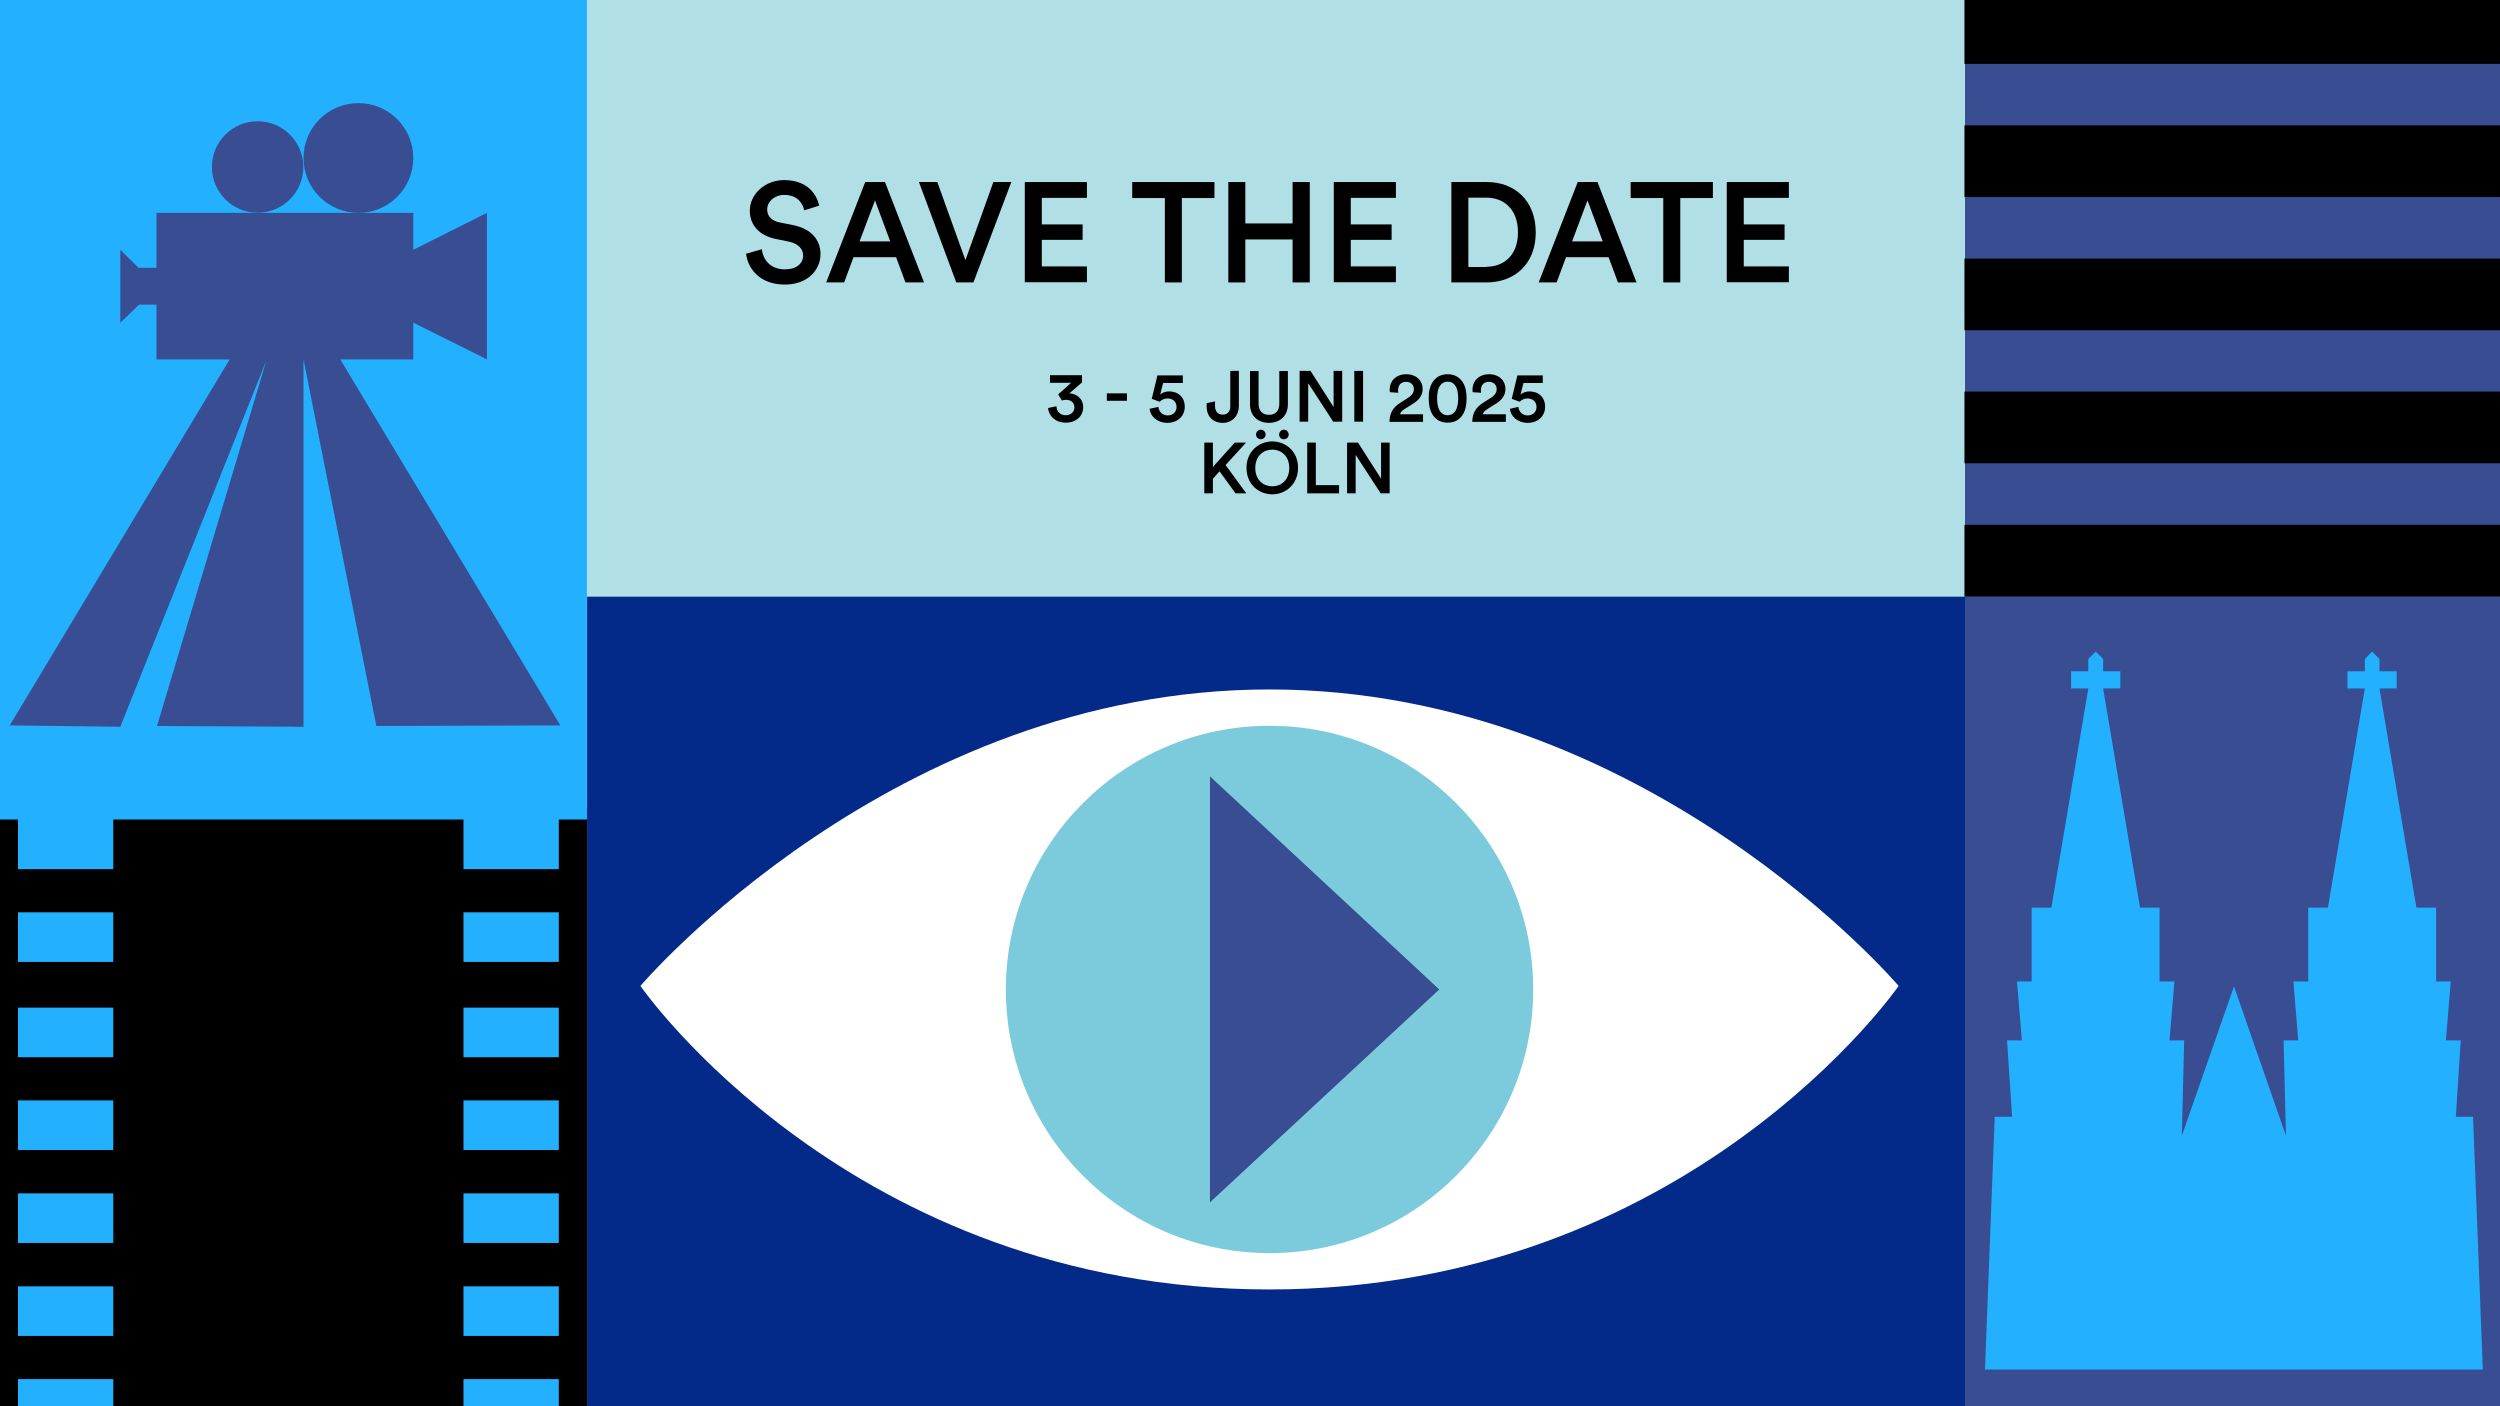
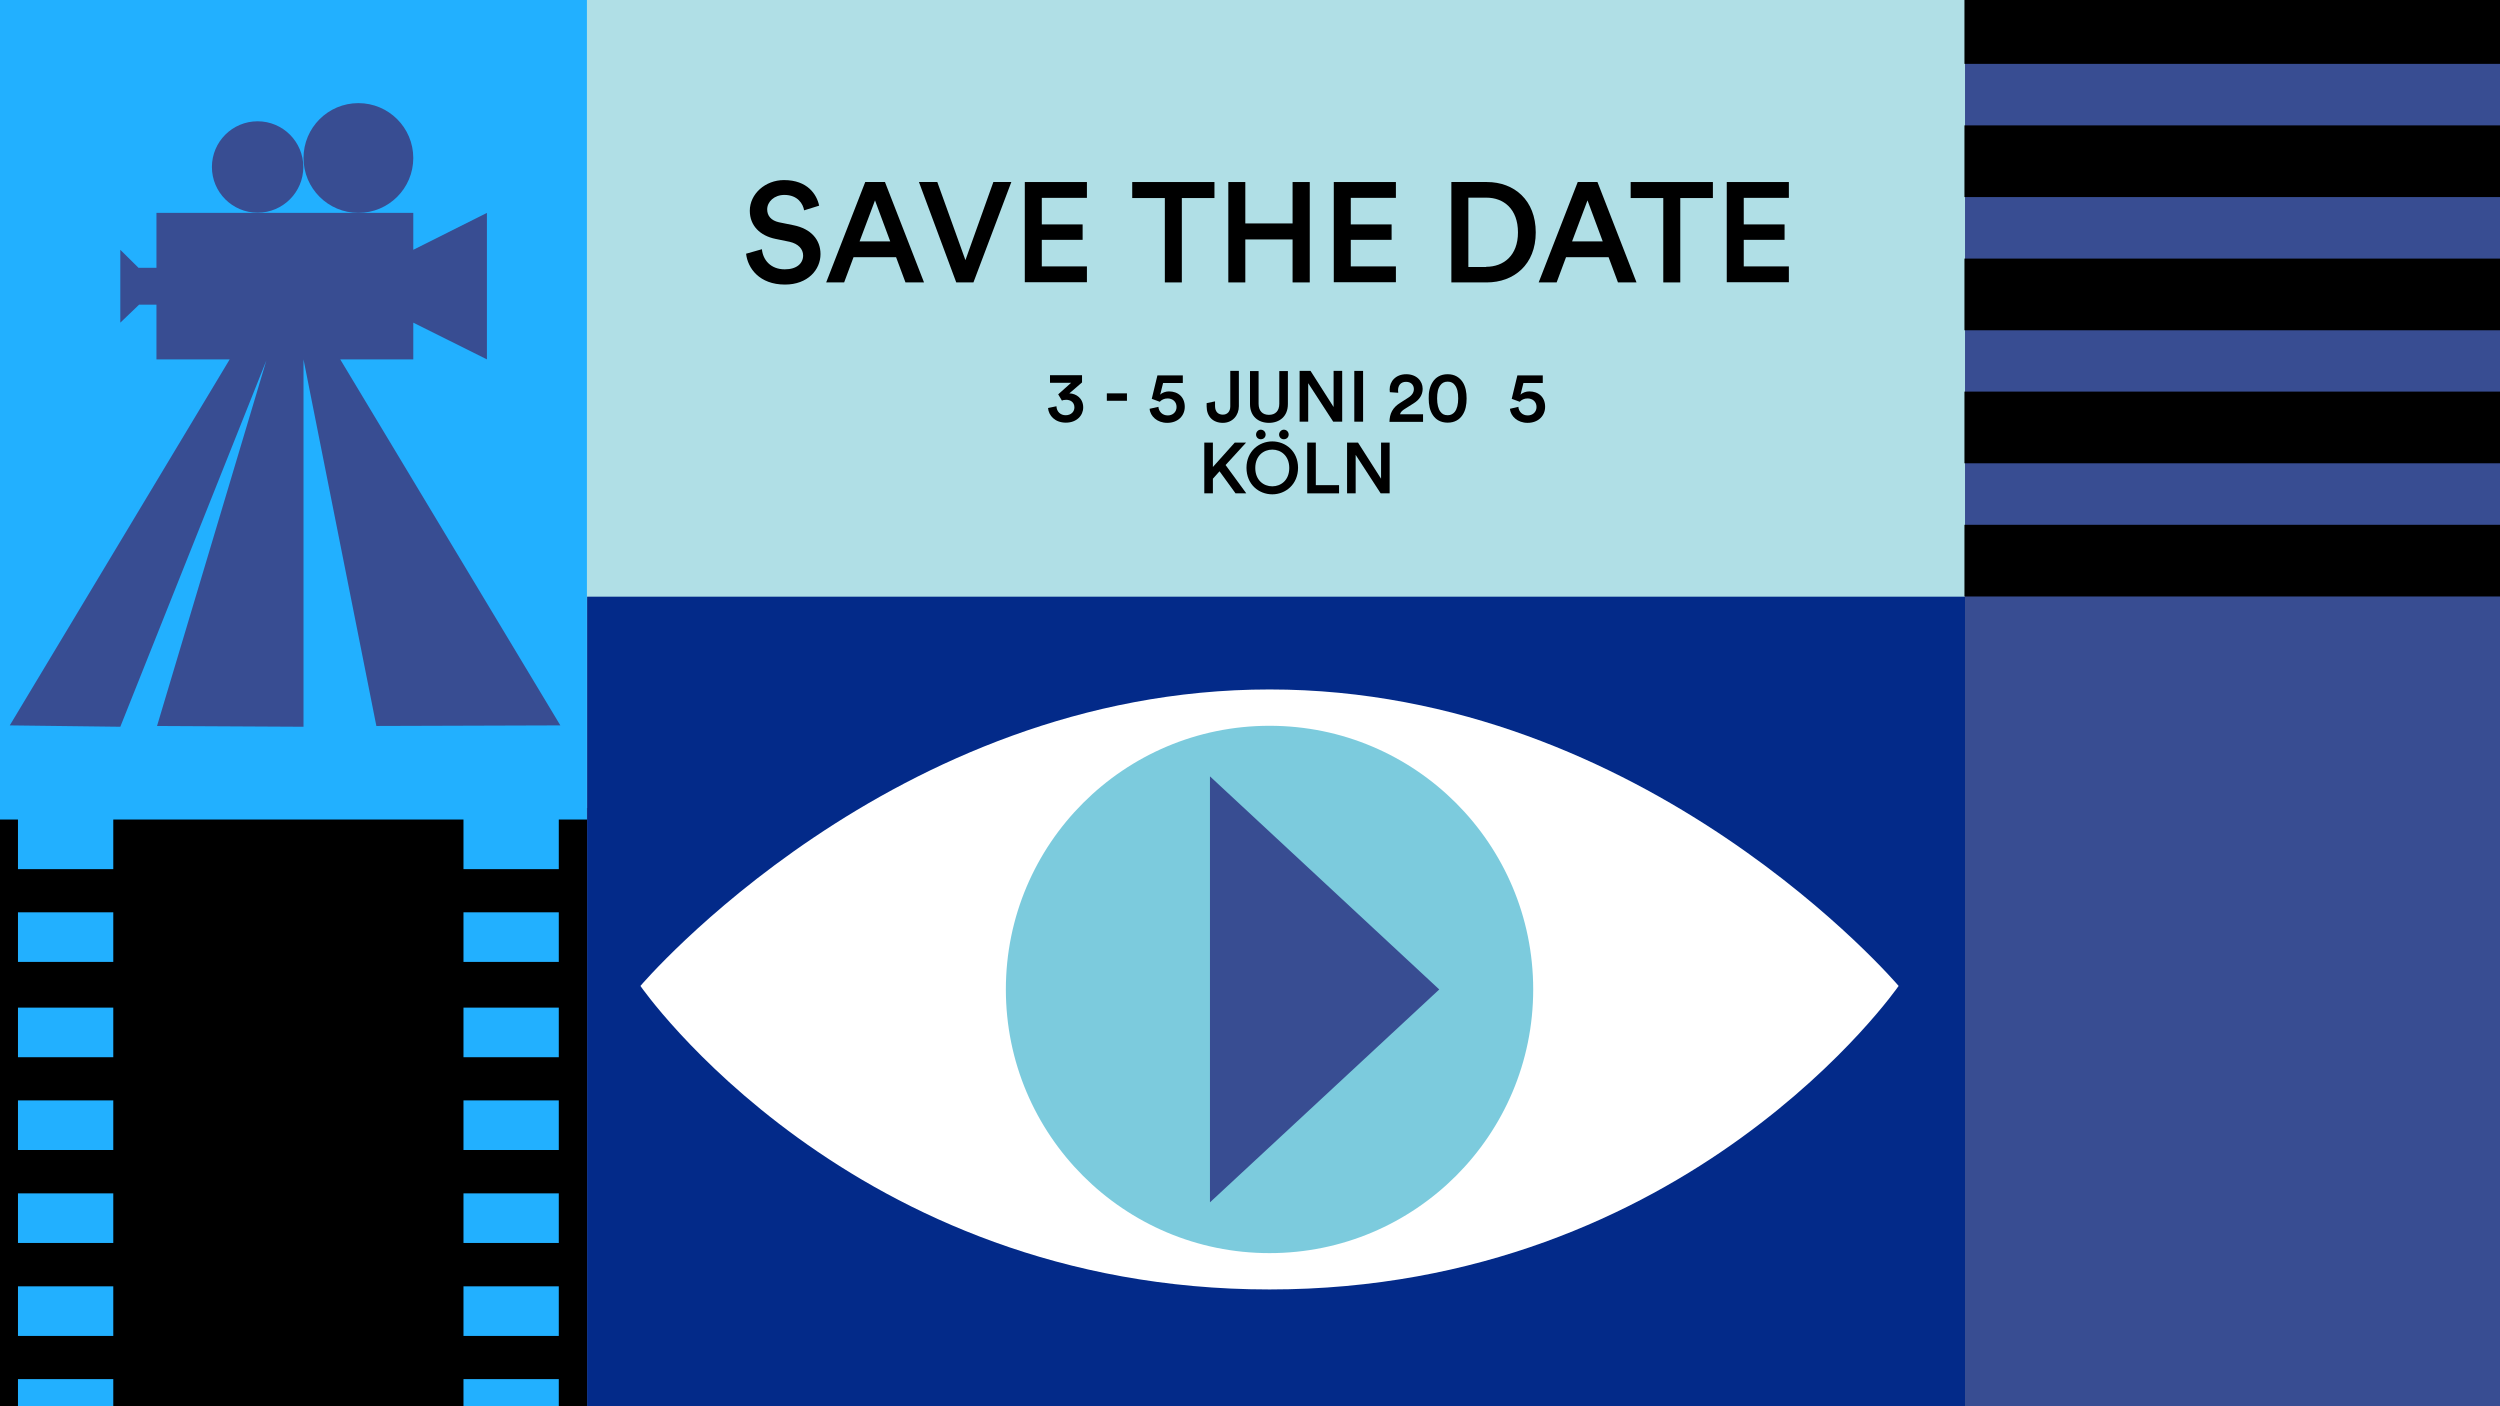
<svg xmlns="http://www.w3.org/2000/svg" version="1.1" id="Ebene_1" x="0px" y="0px" viewBox="0 0 1280 720" style="enable-background:new 0 0 1280 720;" xml:space="preserve">
  <rect x="0" y="0" width="1280" height="720" fill="#808080" stroke="none" />
  <style type="text/css">
	.st0{fill:#B0DFE6;}
	.st1{fill:#FF80C9;}
	.st2{fill:#A00400;}
	.st3{fill:#FF0019;}
	.st4{fill:#FF2737;}
	.st5{fill:#FFFFFF;}
	.st6{fill:#E5000D;}
	.st7{fill:#FF8080;}
	.st8{fill:#384D92;}
	.st9{fill:#032A89;}
	.st10{fill:#22B0FF;}
	.st11{fill:#7CCBDD;}
	.st12{fill:#74C2FB;}
	.st13{fill:#990F05;}
	.st14{fill:#060300;}
	.st15{fill:#304A8F;}
</style>
  <rect x="293.7" y="-4" class="st0" width="712.4" height="417.7" />
  <g>
    <path d="M541.8,201.9l6.6-5.9h-10.8v-3.9H554v3.7l-6.5,5.6c3.6,0.1,7.1,2.6,7.1,7.2c0,4.1-3.3,7.8-8.9,7.8c-5.5,0-8.8-3.6-9.1-7.5   l4.3-0.9c0.1,2.8,2.1,4.6,4.7,4.6c2.9,0,4.5-1.9,4.5-4c0-2.8-2.2-3.9-4.2-3.9c-1.1,0-1.9,0.2-2.2,0.4L541.8,201.9z" />
    <path d="M566.7,205.2v-3.8H577v3.8H566.7z" />
    <path d="M593.1,208.3c0.2,2.5,2.1,4.4,4.8,4.4c2.5,0,4.5-1.7,4.5-4.3c0-2.9-2.2-4.4-4.6-4.4c-1.7,0-3.1,0.7-4,1.7l-4.1-1.5l2.9-12   h13v3.9h-10.1l-1.5,6c1-1.1,2.9-1.7,4.5-1.7c4.7,0,8.1,2.9,8.1,7.9c0,4.5-3.4,8.2-9,8.2c-5.1,0-8.7-3.4-9-7.2L593.1,208.3z" />
    <path d="M617.8,206.4l4.3-0.9v2.4c0,3,1.7,4.4,4,4.4c2.3,0,3.8-1.6,3.8-4.2v-18.2h4.4V208c0,4.6-3.2,8.5-8.2,8.5   c-5.1,0-8.3-3.3-8.3-8.4V206.4z" />
    <path d="M640,206.9v-16.9h4.4v16.7c0,3.7,2,5.7,5.3,5.7c3.3,0,5.3-2,5.3-5.7v-16.7h4.4v16.9c0,6.3-4.3,9.6-9.7,9.6   C644.2,216.5,640,213.1,640,206.9z" />
    <path d="M682.6,215.9l-12.8-19.7v19.7h-4.4v-26h5.6l11.8,18.5v-18.5h4.4v26H682.6z" />
    <path d="M693.4,215.9v-26h4.5v26H693.4z" />
    <path d="M711.6,200.8c0-0.3-0.1-0.9-0.1-1.4c0-4.1,3.1-7.8,8.5-7.8c5.2,0,8.4,3.4,8.4,7.5c0,3.1-1.7,5.6-4.6,7.4l-4.6,2.9   c-1.1,0.7-2.1,1.5-2.4,2.7h11.8v3.9h-17.2c0.1-4.1,1.5-7.3,5.6-9.8l3.9-2.5c2.1-1.3,3-2.8,3-4.5c0-1.9-1.3-3.7-4-3.7   c-2.8,0-4.1,1.9-4.1,4.4c0,0.4,0.1,0.8,0.1,1.2L711.6,200.8z" />
    <path d="M733.6,195.5c1.5-2.3,4-3.9,7.6-3.9c3.6,0,6,1.6,7.6,3.9c1.6,2.4,2.1,5.4,2.1,8.5c0,3.2-0.5,6.1-2.1,8.5   c-1.5,2.3-4,3.9-7.6,3.9c-3.6,0-6.1-1.6-7.6-3.9c-1.6-2.4-2.1-5.4-2.1-8.5C731.4,200.9,732,197.9,733.6,195.5z M737.5,210.8   c0.8,1.1,1.9,1.8,3.7,1.8c1.7,0,2.8-0.7,3.7-1.8c1.1-1.5,1.7-3.8,1.7-6.8s-0.5-5.3-1.7-6.8c-0.8-1.1-1.9-1.8-3.7-1.8   c-1.7,0-2.9,0.7-3.7,1.8c-1.2,1.5-1.7,3.8-1.7,6.8S736.4,209.4,737.5,210.8z" />
-     <path d="M754,200.8c0-0.3-0.1-0.9-0.1-1.4c0-4.1,3.1-7.8,8.5-7.8c5.2,0,8.4,3.4,8.4,7.5c0,3.1-1.7,5.6-4.6,7.4l-4.6,2.9   c-1.1,0.7-2.1,1.5-2.4,2.7h11.8v3.9h-17.2c0.1-4.1,1.5-7.3,5.6-9.8l3.9-2.5c2.1-1.3,3-2.8,3-4.5c0-1.9-1.3-3.7-4-3.7   c-2.8,0-4.1,1.9-4.1,4.4c0,0.4,0.1,0.8,0.1,1.2L754,200.8z" />
    <path d="M777.4,208.3c0.2,2.5,2.1,4.4,4.8,4.4c2.5,0,4.5-1.7,4.5-4.3c0-2.9-2.2-4.4-4.6-4.4c-1.7,0-3.1,0.7-4,1.7l-4.1-1.5l2.9-12   h13v3.9H780l-1.5,6c1-1.1,2.9-1.7,4.5-1.7c4.7,0,8.1,2.9,8.1,7.9c0,4.5-3.4,8.2-9,8.2c-5.1,0-8.7-3.4-9-7.2L777.4,208.3z" />
    <path d="M624.4,241.3l-3.4,3.8v7.5h-4.4v-26h4.4v12.5l11.2-12.5h5.8l-10.5,11.5l10.6,14.5h-5.5L624.4,241.3z" />
    <path d="M651.4,226c6.8,0,13.2,5,13.2,13.5c0,8.5-6.4,13.6-13.2,13.6c-6.8,0-13.2-5-13.2-13.6C638.2,231.1,644.6,226,651.4,226z    M651.4,249c4.4,0,8.7-3.1,8.7-9.4s-4.3-9.4-8.7-9.4c-4.4,0-8.7,3.1-8.7,9.4S647,249,651.4,249z M645.5,220c1.4,0,2.5,1.1,2.5,2.5   s-1.1,2.4-2.5,2.4s-2.4-1.1-2.4-2.4S644.1,220,645.5,220z M657.3,220c1.4,0,2.5,1.1,2.5,2.5s-1.1,2.4-2.5,2.4   c-1.4,0-2.4-1.1-2.4-2.4S656,220,657.3,220z" />
    <path d="M669.3,252.6v-26h4.4v21.8h11.9v4.2H669.3z" />
    <path d="M706.9,252.6l-12.8-19.7v19.7h-4.4v-26h5.6l11.8,18.5v-18.5h4.4v26H706.9z" />
  </g>
  <rect x="-7.3" y="-4" class="st10" width="307.8" height="731.8" />
  <g>
    <polygon class="st8" points="174.2,184 211.6,184 211.6,165.2 249.3,184 249.3,109 211.6,127.9 211.6,109 183.5,109 80.1,109   80.1,137.1 70.9,137.1 61.6,127.9 61.6,165.2 71.2,156 80.1,156 80.1,184 117.6,184 5,371.4 61.6,372.1 136.4,184.5 80.4,371.7   155.4,372.1 155.4,184 155.4,184 192.7,371.7 286.9,371.4  " />
    <circle class="st8" cx="183.5" cy="80.9" r="28.1" />
    <circle class="st8" cx="131.9" cy="85.5" r="23.4" />
  </g>
  <rect x="1006.1" y="-5" class="st8" width="279.6" height="732.7" />
-   <polygon class="st10" points="1266.2,571.8 1257.4,571.8 1259.9,532.7 1252.3,532.7 1254.8,502.5 1247.3,502.5 1247.3,464.7  1237.2,464.7 1218.3,352.5 1227.1,352.5 1227.1,343.7 1218.3,343.7 1218.3,337.4 1214.5,333.6 1210.8,337.4 1210.8,343.7  1201.9,343.7 1201.9,352.5 1210.8,352.5 1191.9,464.7 1181.8,464.7 1181.8,502.5 1174.2,502.5 1176.7,532.7 1169.2,532.7  1170.4,581.5 1143.8,505 1117.1,581.5 1118.3,532.7 1110.8,532.7 1113.3,502.5 1105.7,502.5 1105.7,464.7 1095.7,464.7  1076.8,352.5 1085.6,352.5 1085.6,343.7 1076.8,343.7 1076.8,337.4 1073,333.6 1069.2,337.4 1069.2,343.7 1060.4,343.7  1060.4,352.5 1069.2,352.5 1050.3,464.7 1040.2,464.7 1040.2,502.5 1032.7,502.5 1035.2,532.7 1027.6,532.7 1030.2,571.8  1021.3,571.8 1016.3,701.2 1271.2,701.2 " />
  <path d="M286.1,419.6V445h-48.8v-25.4H58V445H9.2v-25.4H-7.3v308.2H9.2v-21.7H58v21.7h179.3v-21.7h48.8v21.7h14.5V419.6H286.1z   M58,684H9.2v-25.4H58V684z M58,636.4H9.2V611H58V636.4z M58,588.8H9.2v-25.4H58V588.8z M58,541.3H9.2v-25.4H58V541.3z M58,492.5  H9.2v-25.4H58V492.5z M286.1,684h-48.8v-25.4h48.8V684z M286.1,636.4h-48.8V611h48.8V636.4z M286.1,588.8h-48.8v-25.4h48.8V588.8z   M286.1,541.3h-48.8v-25.4h48.8V541.3z M286.1,492.5h-48.8v-25.4h48.8V492.5z" />
  <rect x="300.6" y="305.5" class="st9" width="705.5" height="422.3" />
  <g>
    <path class="st5" d="M327.9,504.8c0,0,128.9-151.8,322.1-151.8s322.1,151.8,322.1,151.8S864.7,660.2,650,660.2   S327.9,504.8,327.9,504.8z" />
    <circle class="st11" cx="650" cy="506.6" r="135" />
    <polygon class="st8" points="619.5,397.5 619.5,615.6 736.9,506.6  " />
  </g>
  <g>
    <path d="M411.7,107.7c-0.5-3.2-3.2-7.9-10.1-7.9c-5.2,0-8.8,3.5-8.8,7.4c0,3.3,2,5.7,6,6.6l7.4,1.5c9.1,1.8,13.9,7.5,13.9,14.8   c0,8-6.5,15.6-18.2,15.6c-13.1,0-19.1-8.4-19.9-15.8l8.1-2.3c0.5,5.4,4.4,10.3,11.7,10.3c6.2,0,9.4-3.1,9.4-7.1c0-3.3-2.5-6-6.9-7   l-7.3-1.5c-7.8-1.6-13.1-6.7-13.1-14.4c0-8.6,7.9-15.7,17.5-15.7c12.1,0,16.8,7.4,18,13.1L411.7,107.7z" />
    <path d="M458.8,131.7H437l-4.8,12.9h-9.2l20-51.4h10.1l20,51.4h-9.5L458.8,131.7z M440.1,123.6h15.7l-7.8-21L440.1,123.6z" />
    <path d="M508.6,93.2h9.2l-19.4,51.4h-8.8l-19.1-51.4h9.4l14.4,40L508.6,93.2z" />
    <path d="M524.7,144.6V93.2h31.8v8.1h-23.1v13.6h20.9v7.9h-20.9v13.6h23.1v8.1H524.7z" />
    <path d="M605.1,101.4v43.2h-8.7v-43.2h-16.7v-8.2h42.1v8.2H605.1z" />
    <path d="M661.8,144.6v-22h-24.2v22h-8.7V93.2h8.7v21.2h24.2V93.2h8.8v51.4H661.8z" />
    <path d="M682.9,144.6V93.2h31.8v8.1h-23.1v13.6h20.9v7.9h-20.9v13.6h23.1v8.1H682.9z" />
    <path d="M743.1,144.6V93.2h18.2c14,0,25,9.3,25,25.8c0,16.5-11.2,25.6-25.1,25.6H743.1z M760.9,136.6c8.9,0,16.3-5.7,16.3-17.6   c0-12-7.3-17.8-16.2-17.8h-9.2v35.5H760.9z" />
    <path d="M823.6,131.7h-21.8l-4.8,12.9h-9.2l20-51.4h10.1l20,51.4h-9.5L823.6,131.7z M804.9,123.6h15.7l-7.8-21L804.9,123.6z" />
    <path d="M860.3,101.4v43.2h-8.7v-43.2h-16.7v-8.2H877v8.2H860.3z" />
    <path d="M884.1,144.6V93.2h31.8v8.1h-23.1v13.6h20.9v7.9h-20.9v13.6h23.1v8.1H884.1z" />
  </g>
  <g>
    <rect x="1005.8" y="-4" width="279.8" height="36.7" />
    <rect x="1005.8" y="64.2" width="279.8" height="36.7" />
    <rect x="1005.8" y="132.4" width="279.8" height="36.7" />
    <rect x="1005.8" y="200.5" width="279.8" height="36.7" />
    <rect x="1005.8" y="268.7" width="279.8" height="36.7" />
  </g>
</svg>